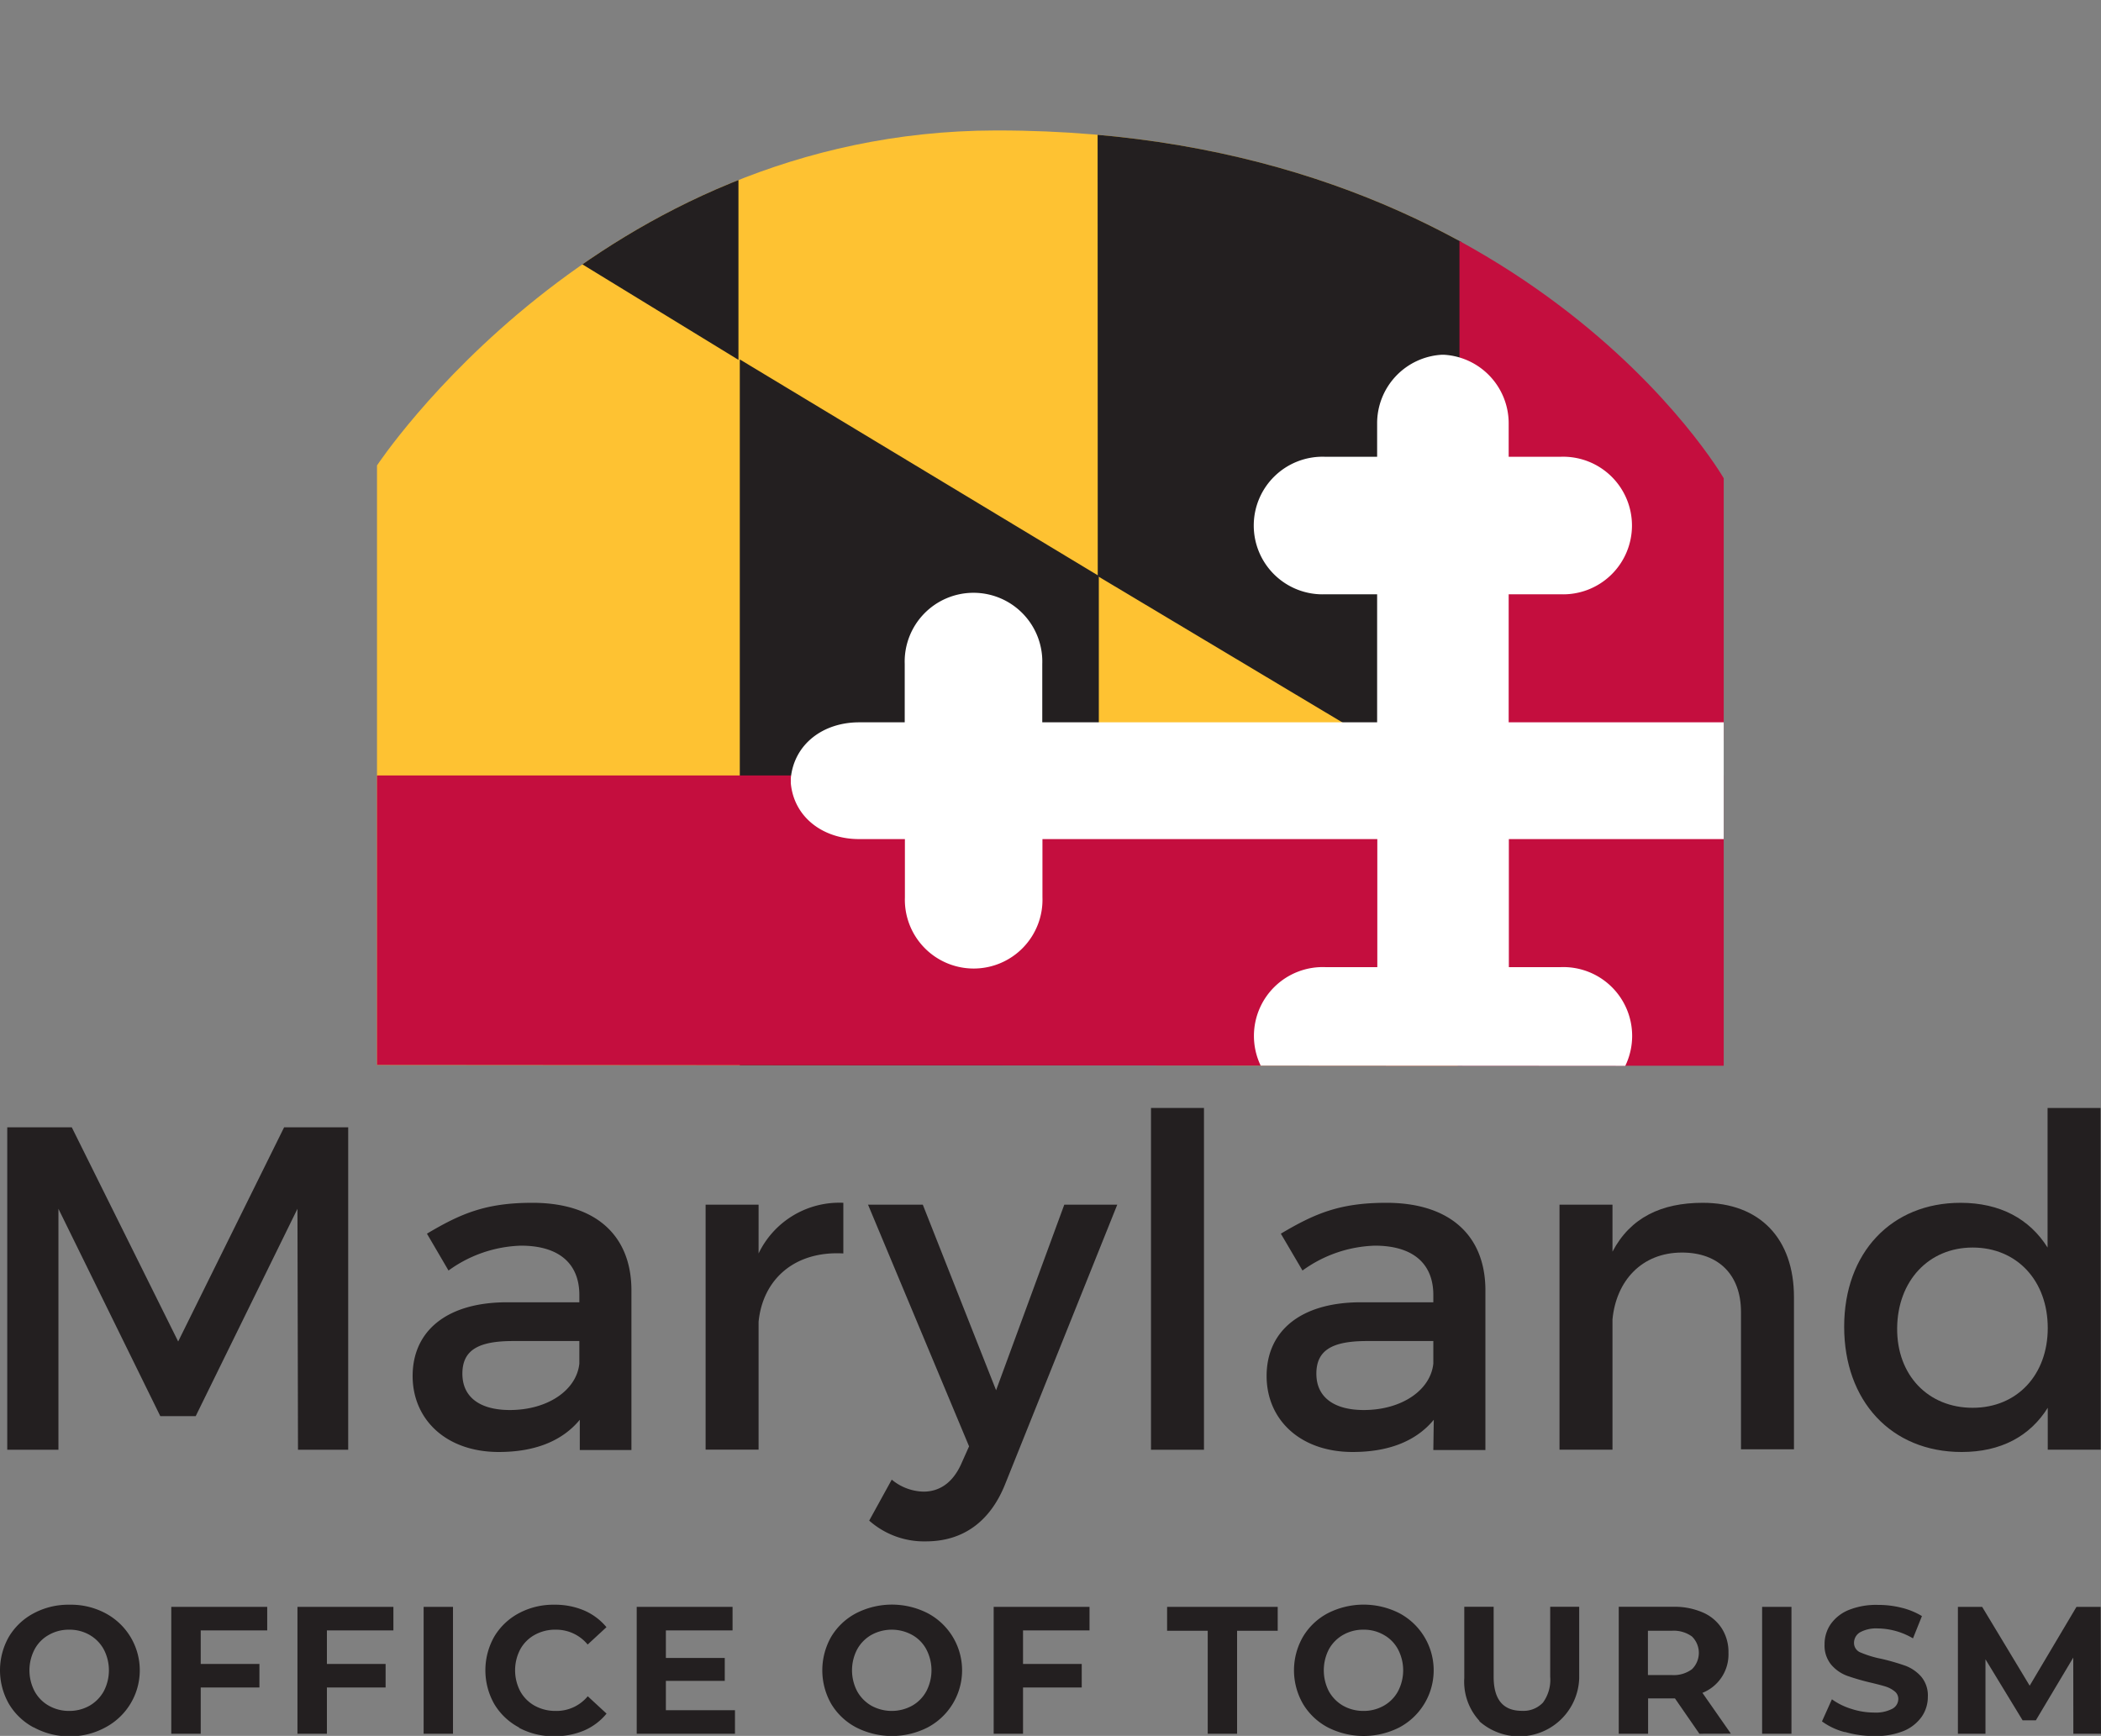
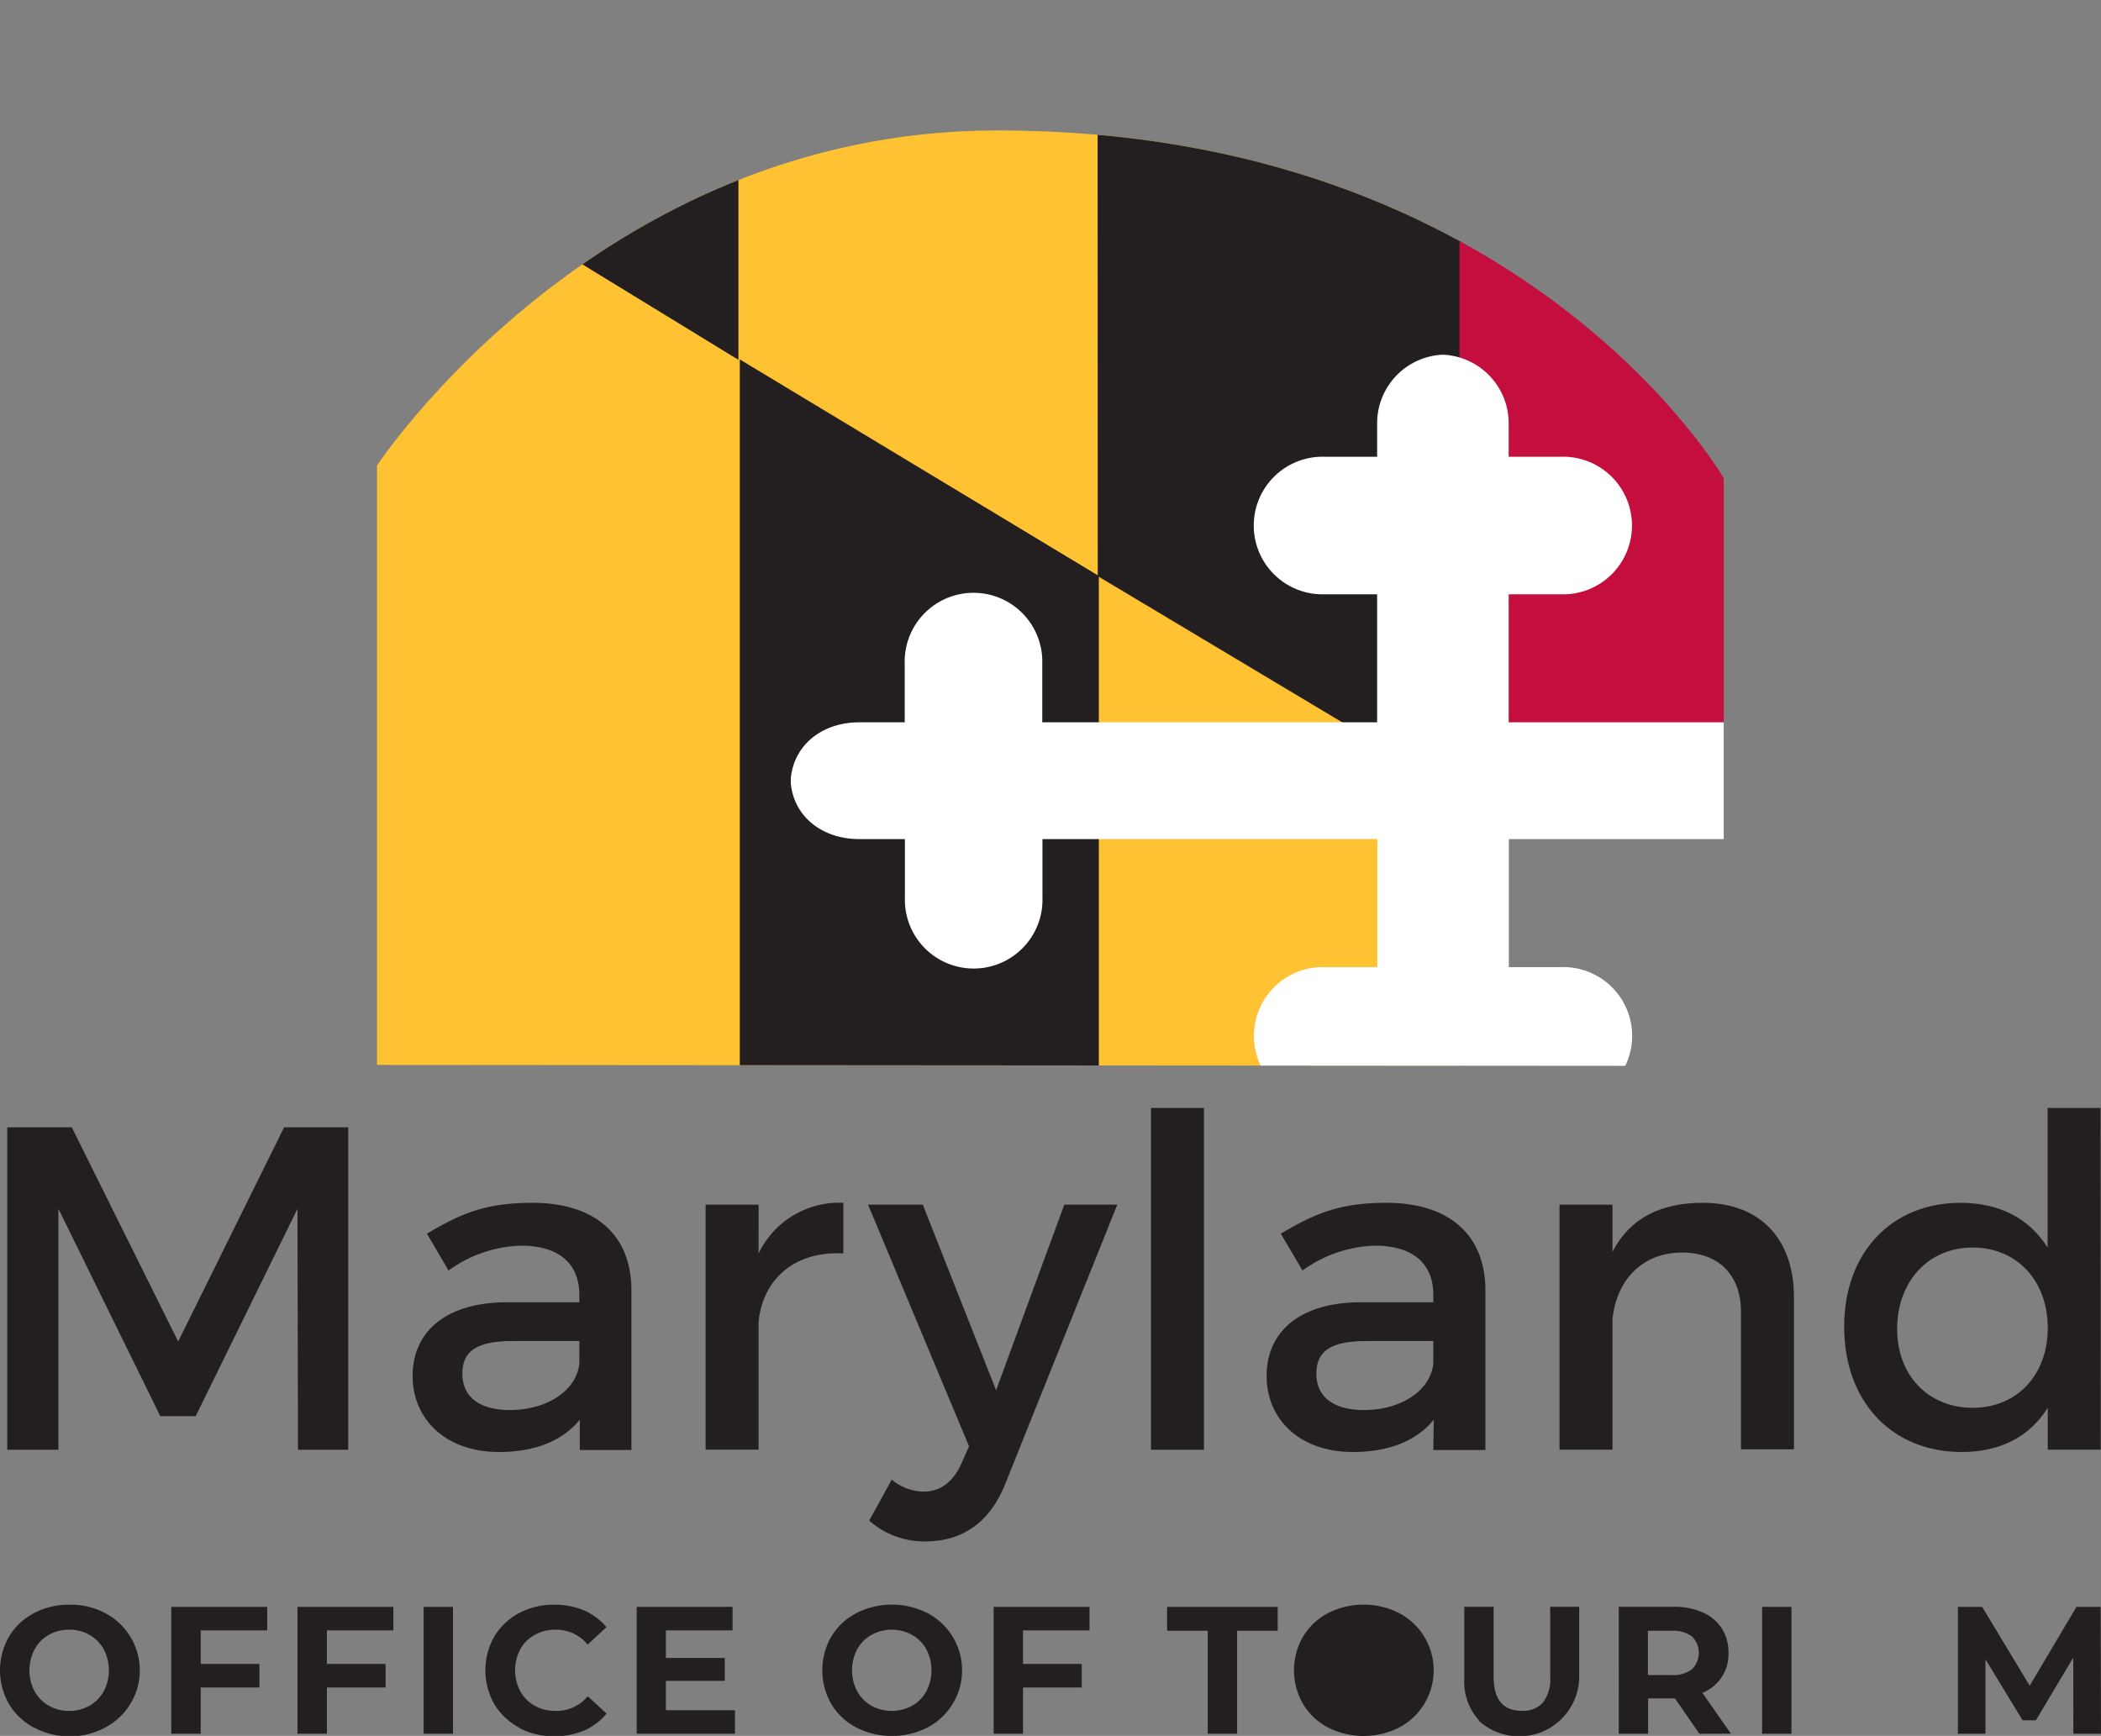
<svg xmlns="http://www.w3.org/2000/svg" id="b303a2cf-0199-4810-9a44-68681f3cc405" data-name="Layer 1" viewBox="0 0 234.78 194.01">
  <rect x="0" y="0" width="234.78" height="194.01" fill="#808080" stroke="none" />
  <defs>
    <clipPath id="a786b9c2-652a-466e-b72b-fc32af773af4" transform="translate(0 14.58)">
      <rect width="234.77" height="179.43" style="fill:none" />
    </clipPath>
    <clipPath id="e4580b3f-e0be-4db0-88c5-1eacd51919cc" transform="translate(0 14.58)">
      <path d="M111.23,0c-44.48.09-69.1,37.44-69.1,37.44l0,67,150.49.11V38.87S170.26,0,111.49,0Z" style="fill:none" />
    </clipPath>
  </defs>
  <g style="clip-path:url(#a786b9c2-652a-466e-b72b-fc32af773af4)">
    <path d="M10,176.06a4.24,4.24,0,0,0,1.59-1.61,5.05,5.05,0,0,0,0-4.7A4.17,4.17,0,0,0,10,168.14a4.46,4.46,0,0,0-2.27-.58,4.46,4.46,0,0,0-2.27.58,4,4,0,0,0-1.59,1.61,5.05,5.05,0,0,0,0,4.7,4.1,4.1,0,0,0,1.59,1.61,4.56,4.56,0,0,0,2.27.58,4.56,4.56,0,0,0,2.27-.58m-6.25,2.42A7.09,7.09,0,0,1,1,175.86a7.57,7.57,0,0,1,0-7.52,7.09,7.09,0,0,1,2.78-2.62,8.21,8.21,0,0,1,4-.95,8.18,8.18,0,0,1,4,.95,7.22,7.22,0,0,1,0,12.76,8.18,8.18,0,0,1-4,1,8.21,8.21,0,0,1-4-1" transform="translate(0 14.58)" style="fill:#231f20" />
  </g>
  <polygon points="19.14 179.59 19.14 193.77 22.43 193.77 22.43 188.6 28.99 188.6 28.99 185.97 22.43 185.97 22.43 182.22 29.86 182.22 29.86 179.59 19.14 179.59" style="fill:#231f20" />
  <polygon points="33.24 179.59 33.24 193.77 36.53 193.77 36.53 188.6 43.09 188.6 43.09 185.97 36.53 185.97 36.53 182.22 43.96 182.22 43.96 179.59 33.24 179.59" style="fill:#231f20" />
  <rect x="47.34" y="179.59" width="3.28" height="14.18" style="fill:#231f20" />
  <g style="clip-path:url(#a786b9c2-652a-466e-b72b-fc32af773af4)">
    <path d="M58,178.49a7.08,7.08,0,0,1-2.76-2.61,7.64,7.64,0,0,1,0-7.56A7.08,7.08,0,0,1,58,165.71a8.16,8.16,0,0,1,3.94-.94,8.28,8.28,0,0,1,3.33.64,6.67,6.67,0,0,1,2.5,1.87l-2.1,1.94a4.56,4.56,0,0,0-3.57-1.66,4.68,4.68,0,0,0-2.35.58,4.09,4.09,0,0,0-1.61,1.61,5.05,5.05,0,0,0,0,4.7,4.15,4.15,0,0,0,1.61,1.61,4.79,4.79,0,0,0,2.35.58A4.52,4.52,0,0,0,65.68,175l2.1,1.94a6.65,6.65,0,0,1-2.51,1.89,8.36,8.36,0,0,1-3.34.64,8.11,8.11,0,0,1-3.92-.94" transform="translate(0 14.58)" style="fill:#231f20" />
  </g>
  <polygon points="71.15 179.59 71.15 193.77 82.13 193.77 82.13 191.14 74.41 191.14 74.41 187.86 80.99 187.86 80.99 185.3 74.41 185.3 74.41 182.22 81.86 182.22 81.86 179.59 71.15 179.59" style="fill:#231f20" />
  <g style="clip-path:url(#a786b9c2-652a-466e-b72b-fc32af773af4)">
    <path d="M101.92,176.06a4.1,4.1,0,0,0,1.59-1.61,5.05,5.05,0,0,0,0-4.7,4,4,0,0,0-1.59-1.61,4.73,4.73,0,0,0-4.54,0,4.17,4.17,0,0,0-1.59,1.61,5.05,5.05,0,0,0,0,4.7,4.24,4.24,0,0,0,1.59,1.61,4.73,4.73,0,0,0,4.54,0m-6.25,2.42a7.09,7.09,0,0,1-2.78-2.62,7.57,7.57,0,0,1,0-7.52,7.09,7.09,0,0,1,2.78-2.62,8.79,8.79,0,0,1,8,0,7.22,7.22,0,0,1,0,12.76,8.79,8.79,0,0,1-8,0" transform="translate(0 14.58)" style="fill:#231f20" />
  </g>
  <polygon points="111.04 179.59 111.04 193.77 114.32 193.77 114.32 188.6 120.88 188.6 120.88 185.97 114.32 185.97 114.32 182.22 121.75 182.22 121.75 179.59 111.04 179.59" style="fill:#231f20" />
  <polygon points="130.42 179.59 130.42 182.26 134.96 182.26 134.96 193.77 138.24 193.77 138.24 182.26 142.78 182.26 142.78 179.59 130.42 179.59" style="fill:#231f20" />
  <g style="clip-path:url(#a786b9c2-652a-466e-b72b-fc32af773af4)">
-     <path d="M154.63,176.06a4.1,4.1,0,0,0,1.59-1.61,5.05,5.05,0,0,0,0-4.7,4,4,0,0,0-1.59-1.61,4.43,4.43,0,0,0-2.27-.58,4.49,4.49,0,0,0-2.27.58,4.17,4.17,0,0,0-1.59,1.61,5.13,5.13,0,0,0,0,4.7,4.24,4.24,0,0,0,1.59,1.61,4.59,4.59,0,0,0,2.27.58,4.53,4.53,0,0,0,2.27-.58m-6.25,2.42a7.06,7.06,0,0,1-2.77-2.62,7.5,7.5,0,0,1,0-7.52,7.06,7.06,0,0,1,2.77-2.62,8.81,8.81,0,0,1,8,0,7.23,7.23,0,0,1,0,12.76,8.81,8.81,0,0,1-8,0" transform="translate(0 14.58)" style="fill:#231f20" />
+     <path d="M154.63,176.06m-6.25,2.42a7.06,7.06,0,0,1-2.77-2.62,7.5,7.5,0,0,1,0-7.52,7.06,7.06,0,0,1,2.77-2.62,8.81,8.81,0,0,1,8,0,7.23,7.23,0,0,1,0,12.76,8.81,8.81,0,0,1-8,0" transform="translate(0 14.58)" style="fill:#231f20" />
    <path d="M165.32,177.75a6.46,6.46,0,0,1-1.69-4.8V165h3.28v7.82q0,3.81,3.16,3.81a3,3,0,0,0,2.35-.92,4.32,4.32,0,0,0,.81-2.89V165h3.24V173a6.71,6.71,0,0,1-11.15,4.8" transform="translate(0 14.58)" style="fill:#231f20" />
    <path d="M189.07,168.32a3.47,3.47,0,0,0-2.25-.64h-2.67v4.95h2.67a3.41,3.41,0,0,0,2.25-.65,2.56,2.56,0,0,0,0-3.66m.83,10.87-2.73-3.95h-3v3.95h-3.28V165H187a7.88,7.88,0,0,1,3.27.63,4.75,4.75,0,0,1,2.13,1.78,4.9,4.9,0,0,1,.75,2.73,4.62,4.62,0,0,1-2.91,4.48l3.18,4.56Z" transform="translate(0 14.58)" style="fill:#231f20" />
  </g>
  <rect x="196.91" y="179.59" width="3.28" height="14.18" style="fill:#231f20" />
  <g style="clip-path:url(#a786b9c2-652a-466e-b72b-fc32af773af4)">
-     <path d="M206.12,179a7.58,7.58,0,0,1-2.52-1.19l1.11-2.47a7.45,7.45,0,0,0,2.17,1.07,8.14,8.14,0,0,0,2.51.41,4,4,0,0,0,2.07-.42,1.25,1.25,0,0,0,.67-1.1,1.06,1.06,0,0,0-.4-.84,3.11,3.11,0,0,0-1-.54c-.41-.13-1-.28-1.67-.44a25.61,25.61,0,0,1-2.66-.77,4.29,4.29,0,0,1-1.77-1.24,3.35,3.35,0,0,1-.74-2.27,3.93,3.93,0,0,1,.67-2.24,4.57,4.57,0,0,1,2-1.59,8.21,8.21,0,0,1,3.29-.58,10.68,10.68,0,0,1,2.65.32,8.06,8.06,0,0,1,2.27.93l-1,2.49a7.93,7.93,0,0,0-3.93-1.11,3.77,3.77,0,0,0-2,.44,1.37,1.37,0,0,0-.66,1.18,1.14,1.14,0,0,0,.76,1.08,11.77,11.77,0,0,0,2.32.7,25.61,25.61,0,0,1,2.66.77,4.41,4.41,0,0,1,1.77,1.22,3.26,3.26,0,0,1,.74,2.25,3.9,3.9,0,0,1-.68,2.22,4.65,4.65,0,0,1-2,1.59,8.3,8.3,0,0,1-3.3.58,11.75,11.75,0,0,1-3.25-.45" transform="translate(0 14.58)" style="fill:#231f20" />
-   </g>
+     </g>
  <polygon points="232.04 179.59 226.81 188.4 221.5 179.59 218.79 179.59 218.79 193.77 221.87 193.77 221.87 185.45 226.02 192.27 227.5 192.27 231.68 185.26 231.69 193.77 234.78 193.77 234.74 179.59 232.04 179.59" style="fill:#231f20" />
  <g style="clip-path:url(#e4580b3f-e0be-4db0-88c5-1eacd51919cc)">
    <rect x="38.2" width="124.69" height="150.19" style="fill:#fec232" />
    <polygon points="163.33 88.71 122.67 64.39 122.65 0.05 163.33 0.05 163.33 88.71" style="fill:#231f20" />
    <polygon points="122.79 155.52 82.67 130.93 82.67 40.17 122.79 64.37 122.79 155.52" style="fill:#231f20" />
    <polygon points="82.52 40.22 82.52 15.42 42 15.42 82.52 40.22" style="fill:#231f20" />
-     <rect x="27.33" y="86.67" width="194.2" height="32.44" style="fill:#c40e3e" />
    <rect x="163.09" y="13.6" width="57.94" height="69.18" style="fill:#c40e3e" />
    <path d="M234.15,72.67c0-.09,0-.18,0-.28h0c-.38-3.83-3.65-6.24-7.63-6.24h-5.13V59.64a7.69,7.69,0,1,0-15.37,0v6.51H168.59V51.84h5.81a7.69,7.69,0,1,0,0-15.37h-5.81V32.73a7.68,7.68,0,0,0-7.21-7.66v0h-.29v0a7.67,7.67,0,0,0-7.2,7.66v3.74h-5.82a7.69,7.69,0,1,0,0,15.37h5.82V66.15H116.47V59.64a7.69,7.69,0,1,0-15.37,0v6.51H96c-4,0-7.25,2.41-7.63,6.24h0c0,.1,0,.19,0,.28s0,.19,0,.29h0C88.73,76.79,92,79.2,96,79.2h5.12v6.5a7.69,7.69,0,1,0,15.37,0V79.2h37.42V93.51h-5.82a7.69,7.69,0,1,0,0,15.37h5.82v3.74a7.67,7.67,0,0,0,7.2,7.65v0h.29v0a7.68,7.68,0,0,0,7.21-7.65v-3.74h5.81a7.69,7.69,0,1,0,0-15.37h-5.81V79.2H206v6.5a7.69,7.69,0,1,0,15.37,0V79.2h5.13c4,0,7.25-2.41,7.63-6.24h0c0-.1,0-.19,0-.29" transform="translate(0 14.58)" style="fill:#fff" />
    <path d="M106,68.38s0-.1,0-.14h0Z" transform="translate(0 14.58)" style="fill:#fff" />
    <path d="M106,67.8h0s0-.1,0-.15Z" transform="translate(0 14.58)" style="fill:#fff" />
    <polygon points="164.62 74.93 164.62 75.02 164.6 75.02 164.62 74.93" style="fill:#fff" />
  </g>
  <polygon points="31.75 125.99 19.91 149.93 8.02 125.99 0.81 125.99 0.81 162.03 6.53 162.03 6.53 135.1 17.91 158.27 21.87 158.27 33.24 135.1 33.3 162.03 38.91 162.03 38.91 125.99 31.75 125.99" style="fill:#231f20" />
  <g style="clip-path:url(#a786b9c2-652a-466e-b72b-fc32af773af4)">
    <path d="M64.74,137.82V135.3H57.33c-3.86,0-5.66,1-5.66,3.65s2,4.06,5.3,4.06c4.22,0,7.46-2.21,7.77-5.19m.05,6.28c-2,2.42-5.09,3.6-9.05,3.6-5.92,0-9.63-3.66-9.63-8.49,0-5,3.76-8.18,10.35-8.24h8.28v-.82c0-3.45-2.21-5.51-6.53-5.51a14.48,14.48,0,0,0-8.09,2.78l-2.41-4.12c3.8-2.26,6.58-3.45,11.78-3.45,7.05,0,11,3.61,11.07,9.63l0,18H64.79Z" transform="translate(0 14.58)" style="fill:#231f20" />
    <path d="M84.77,125.51a10,10,0,0,1,9.47-5.66v5.66c-5.51-.3-9,2.94-9.47,7.63v14.3H78.85V120.06h5.92Z" transform="translate(0 14.58)" style="fill:#231f20" />
    <path d="M112.36,151.2c-1.7,4.33-4.79,6.49-8.9,6.49a9.24,9.24,0,0,1-6.33-2.32l2.52-4.58a5.74,5.74,0,0,0,3.55,1.34c1.8,0,3.24-1,4.17-3l.92-2.06L97,120.06h6.12l8.19,20.74,7.62-20.74h5.92Z" transform="translate(0 14.58)" style="fill:#231f20" />
  </g>
  <rect x="128.62" y="123.83" width="5.92" height="38.2" style="fill:#231f20" />
  <g style="clip-path:url(#a786b9c2-652a-466e-b72b-fc32af773af4)">
    <path d="M160.17,137.82V135.3h-7.41c-3.86,0-5.66,1-5.66,3.65s2,4.06,5.3,4.06c4.22,0,7.46-2.21,7.77-5.19m.05,6.28c-2,2.42-5.09,3.6-9.06,3.6-5.92,0-9.62-3.66-9.62-8.49,0-5,3.75-8.18,10.34-8.24h8.29v-.82c0-3.45-2.21-5.51-6.54-5.51a14.47,14.47,0,0,0-8.08,2.78l-2.42-4.12c3.81-2.26,6.59-3.45,11.79-3.45,7.05,0,11,3.61,11.07,9.63l0,18h-5.82Z" transform="translate(0 14.58)" style="fill:#231f20" />
    <path d="M200.47,130.4v17h-5.92V132.05c0-4.12-2.47-6.64-6.59-6.64-4.53,0-7.36,3.19-7.77,7.47v14.56h-5.92V120.06h5.92v5.25c2-3.81,5.46-5.46,10.09-5.46,6.38,0,10.19,4,10.19,10.55" transform="translate(0 14.58)" style="fill:#231f20" />
    <path d="M228.83,133.85c0-5.3-3.45-9-8.39-9s-8.39,3.75-8.44,9,3.45,8.91,8.44,8.91,8.39-3.71,8.39-8.91m5.92,13.59h-5.92v-4.68c-2,3.19-5.25,4.94-9.62,4.94-7.88,0-13.13-5.71-13.13-14s5.3-13.85,13-13.85c4.43,0,7.72,1.8,9.73,5V109.25h5.92Z" transform="translate(0 14.58)" style="fill:#231f20" />
  </g>
</svg>